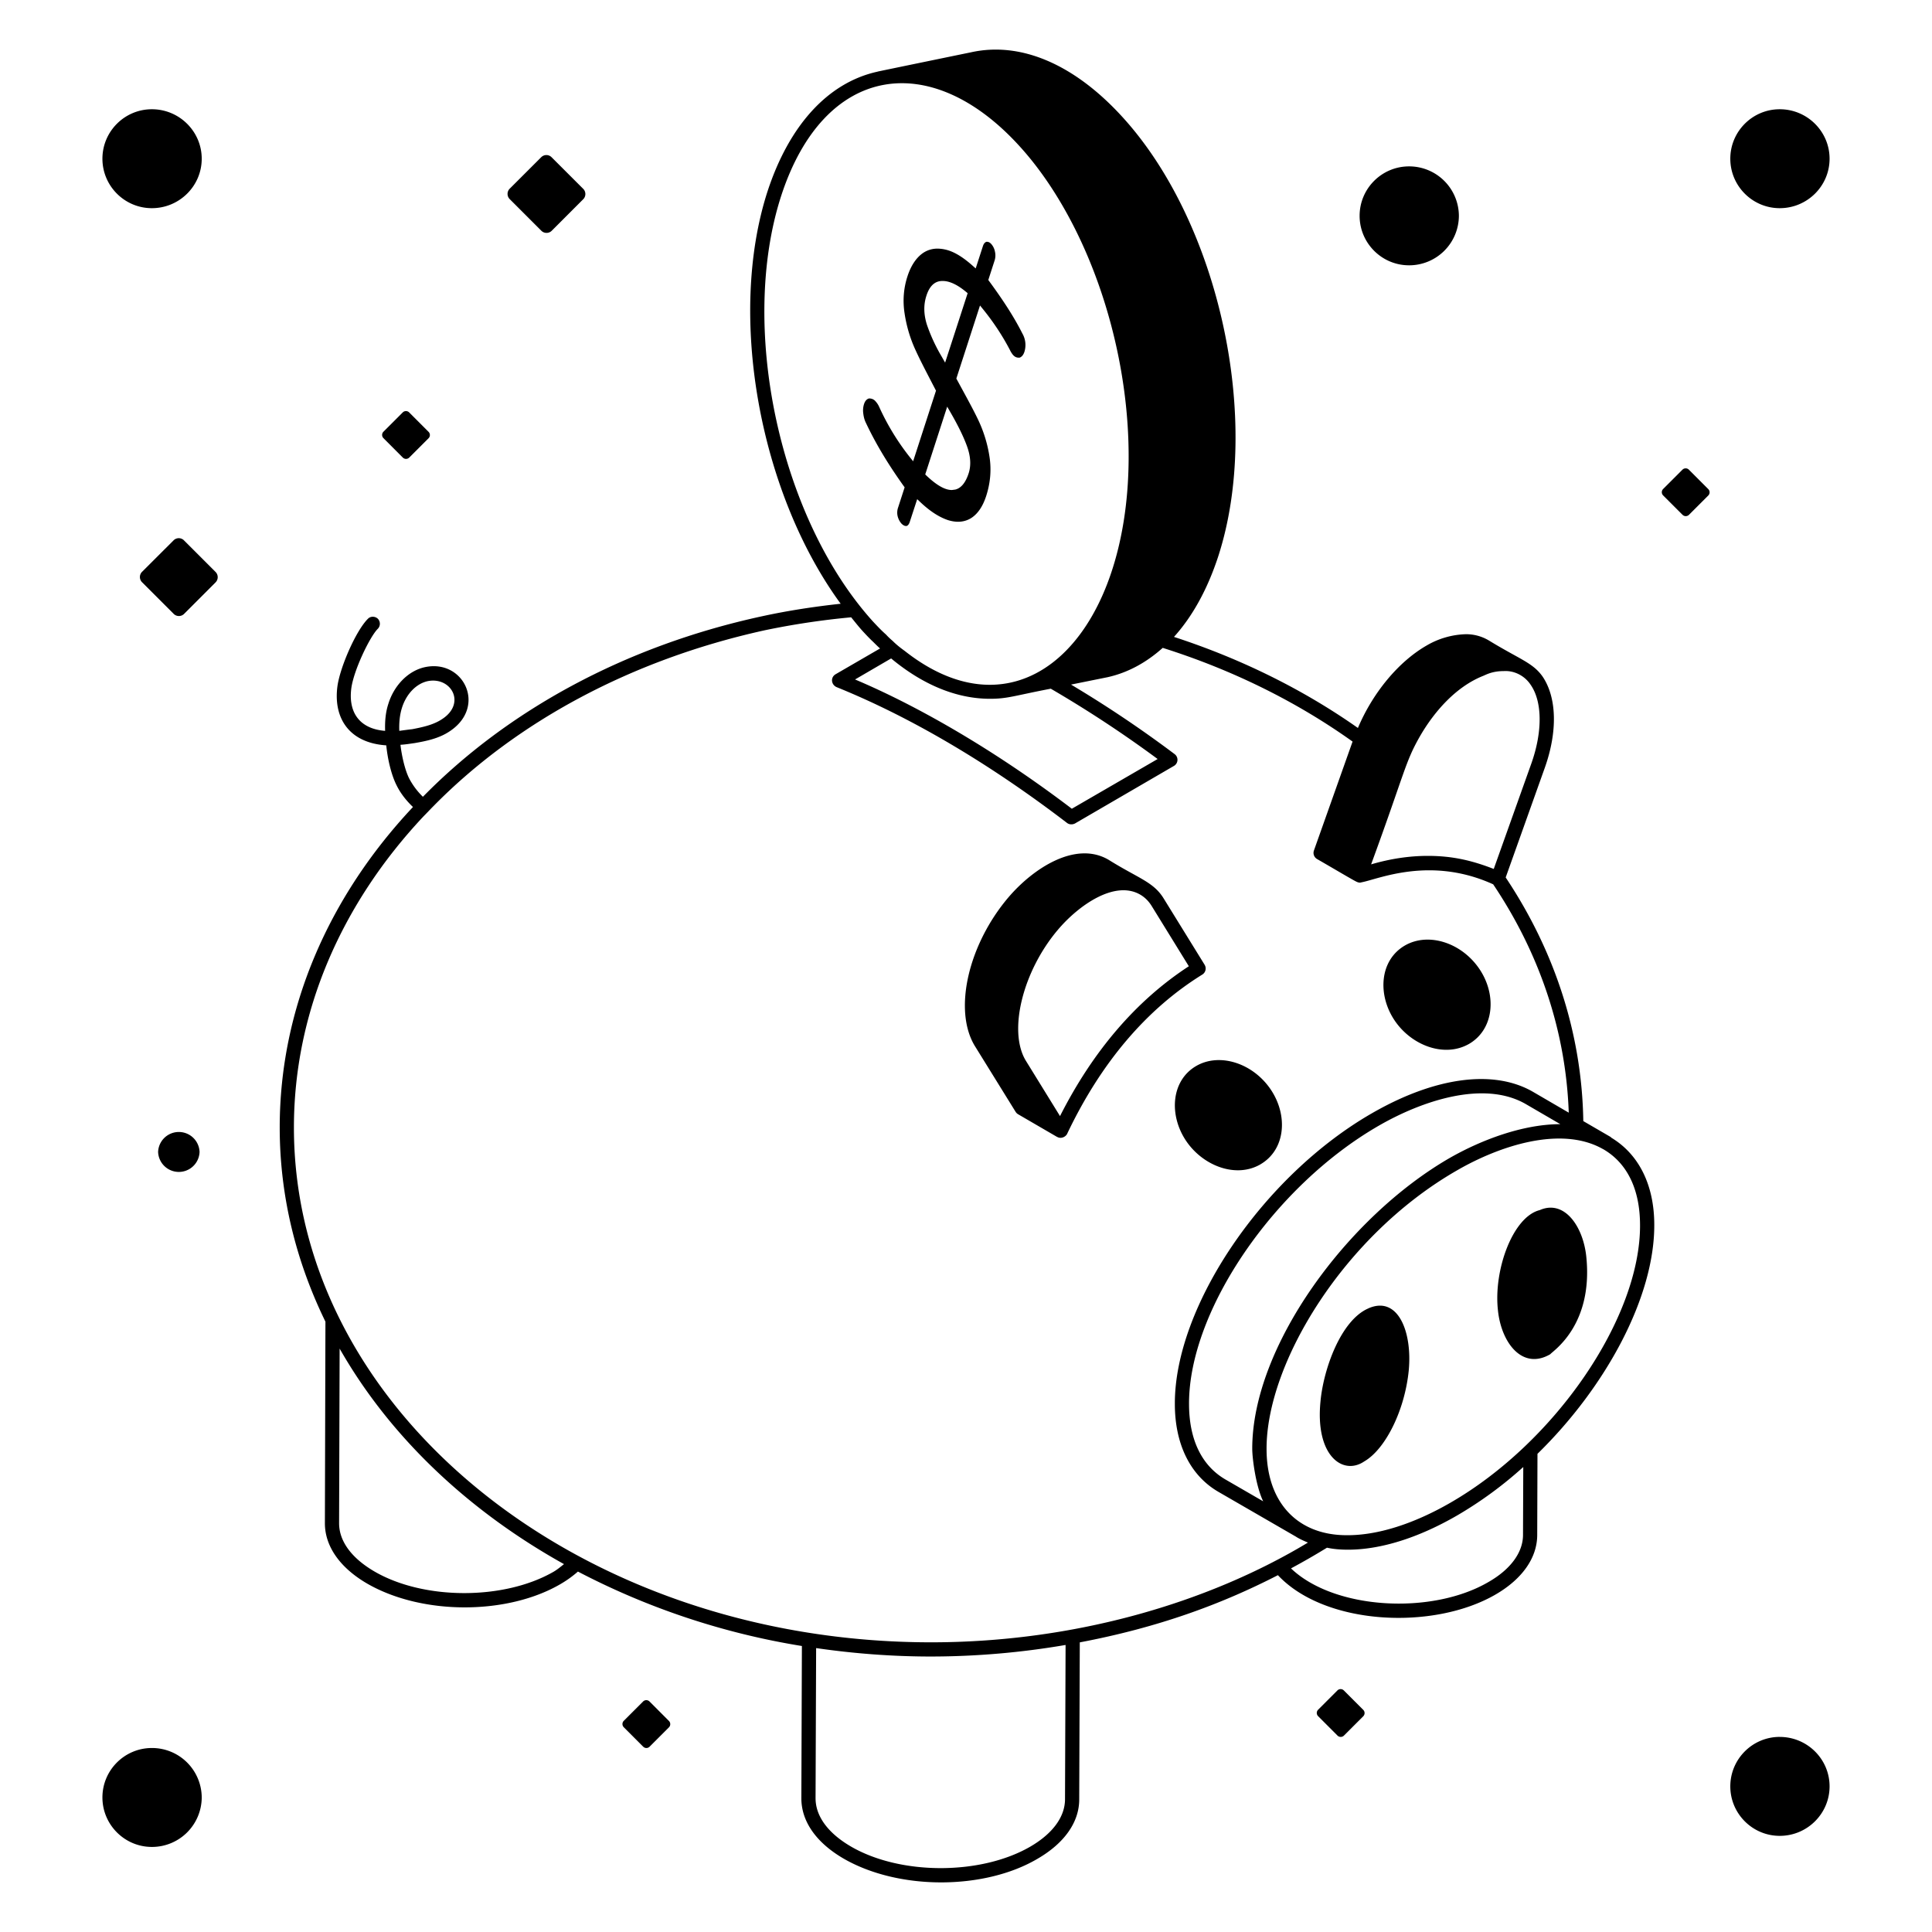
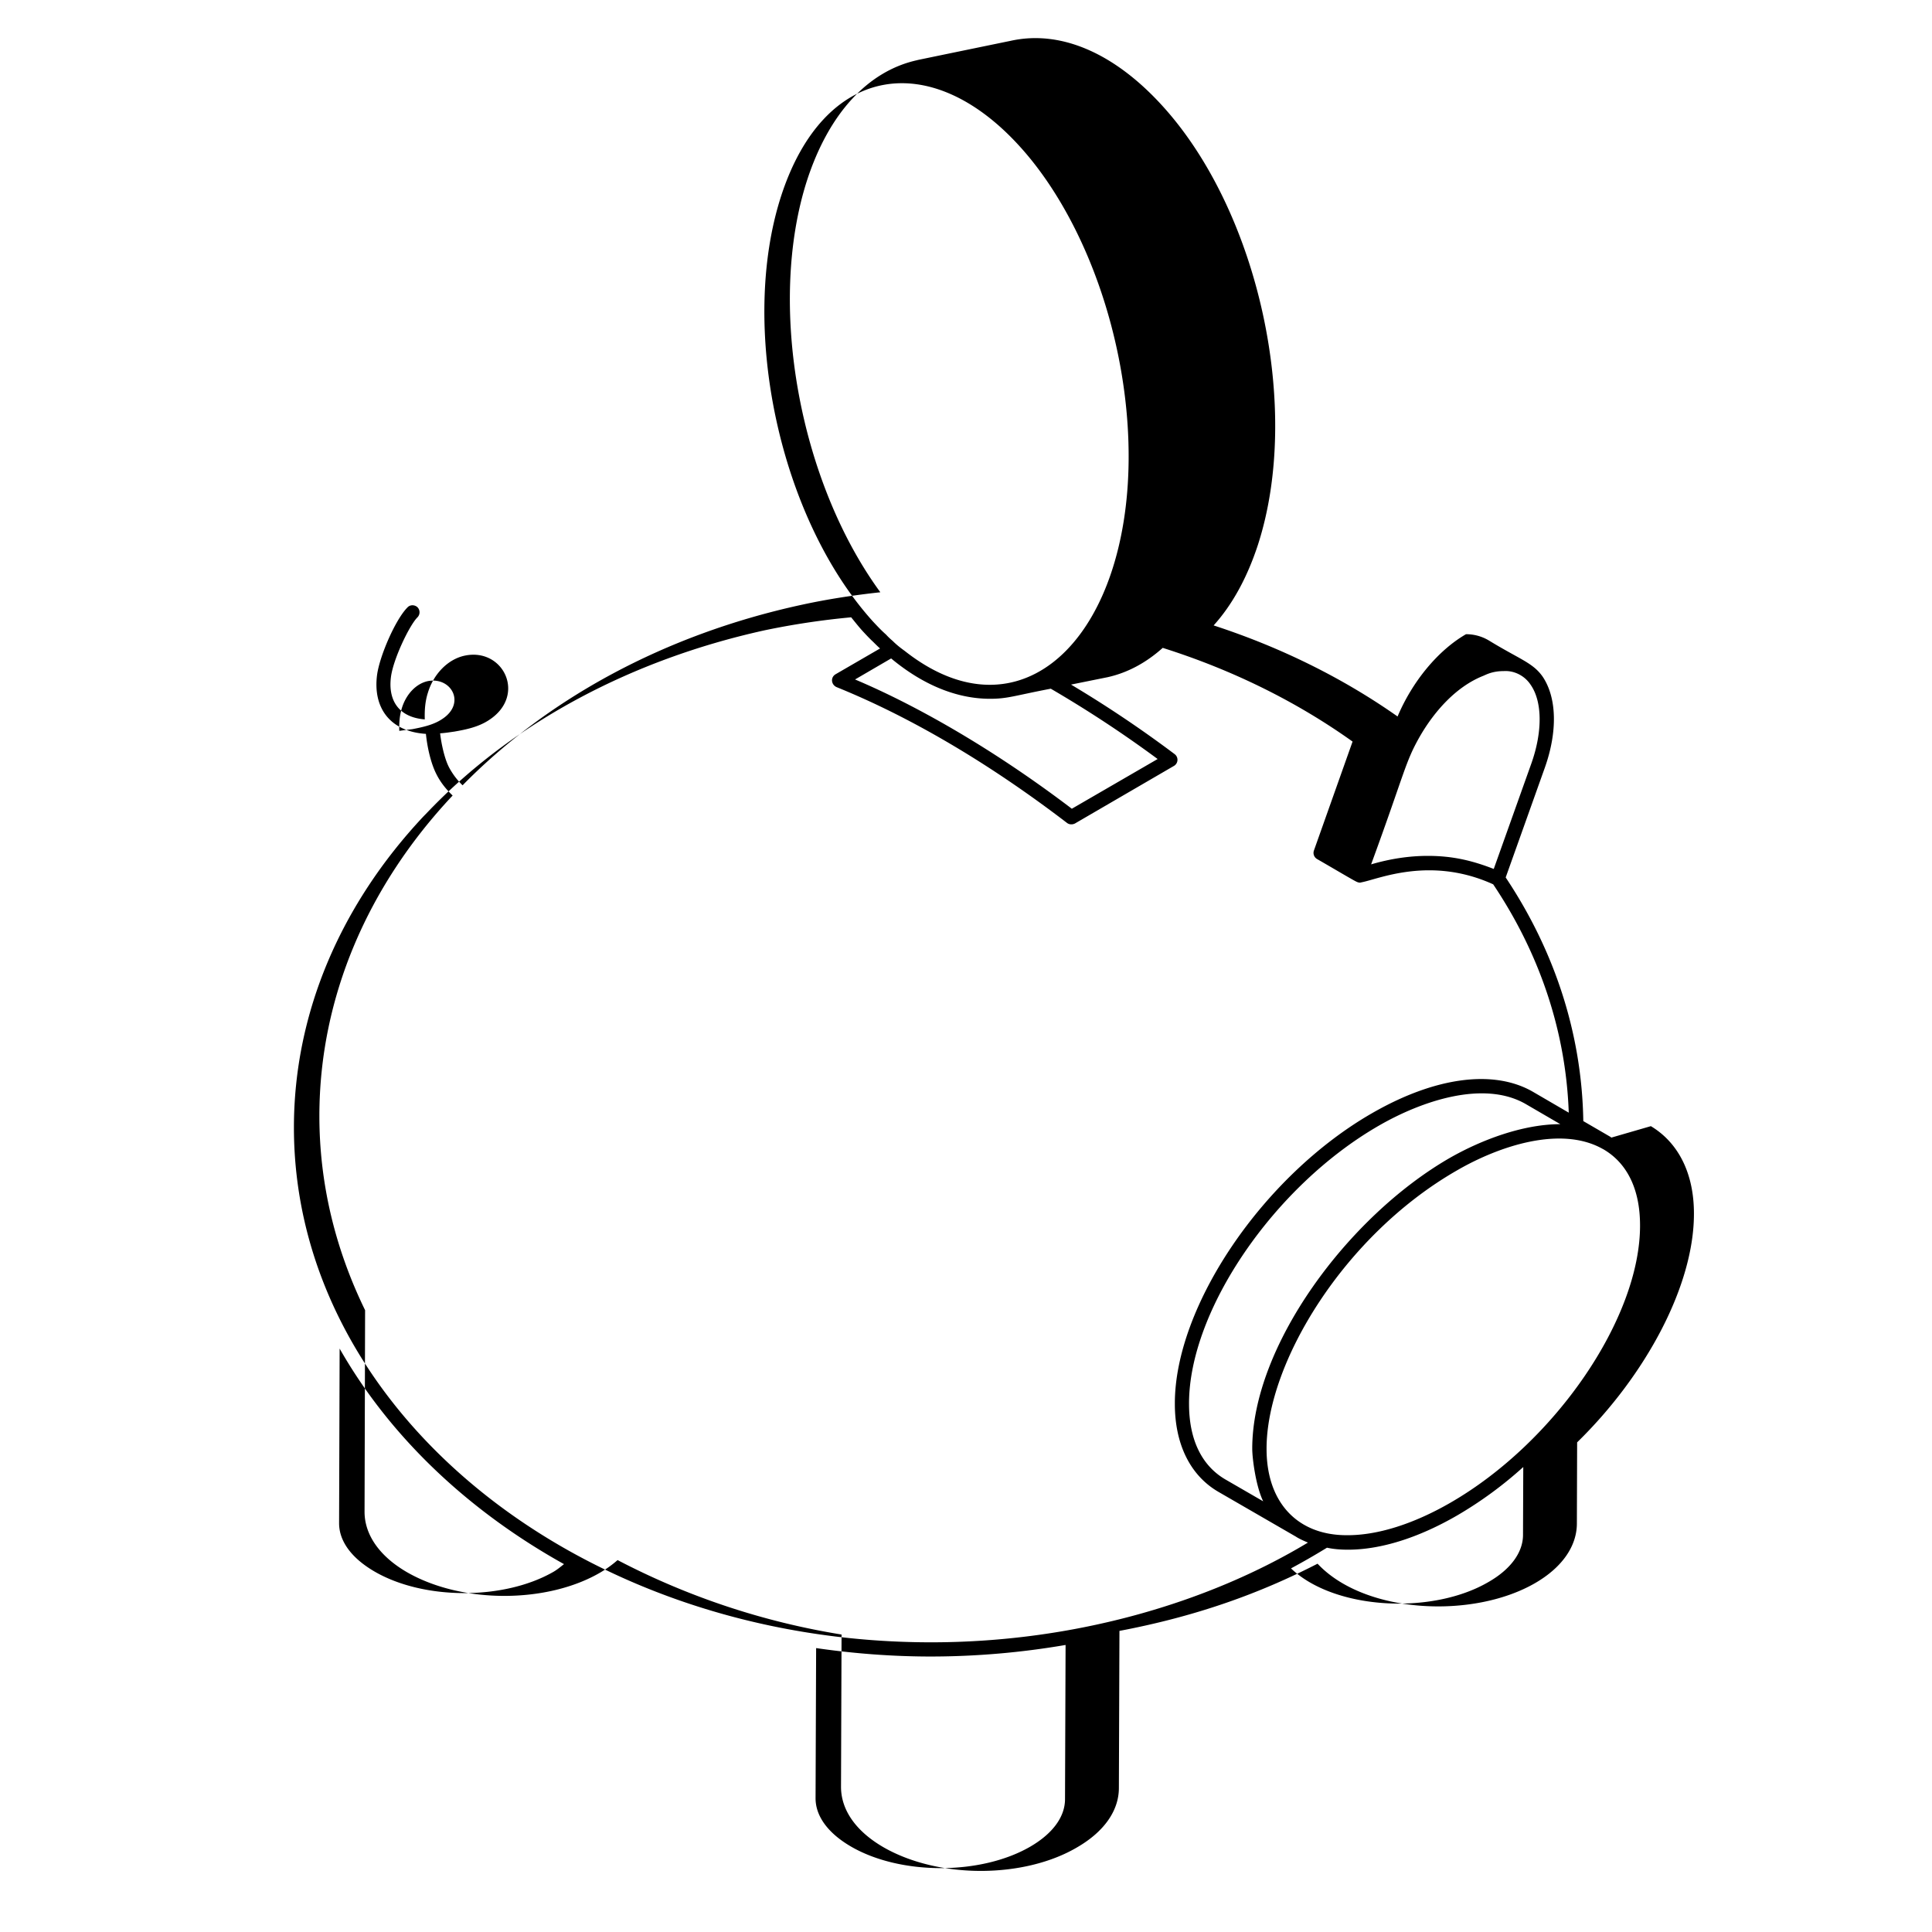
<svg xmlns="http://www.w3.org/2000/svg" viewBox="0 0 68 68">
-   <path d="M56.71 40.041c-.008-.005-.009-.016-.017-.021l-.001-.001h-.001l-.964-.56c-.05-3.107-1.028-6.019-2.732-8.575l1.38-3.87c.45-1.27.42-2.46-.08-3.2-.346-.491-.803-.605-1.893-1.272a1.558 1.558 0 0 0-.803-.22h-.001a2.888 2.888 0 0 0-1.396.404c-.99.573-1.887 1.664-2.408 2.896-1.909-1.343-4.093-2.429-6.474-3.205.648-.717 1.178-1.672 1.558-2.835 1.547-4.774.044-11.701-3.351-15.441-1.7-1.876-3.599-2.693-5.36-2.298-.15.03-3.157.65-3.271.675-.002 0-.003.003-.005.003-1.738.38-3.11 1.874-3.876 4.213-1.427 4.41-.264 10.637 2.574 14.516-.934.101-1.868.244-2.784.444-4.83 1.05-8.95 3.32-11.92 6.35a2.54 2.54 0 0 1-.47-.62c-.172-.322-.284-.882-.32-1.21.18-.01.35-.04.5-.06.4-.07.86-.16 1.24-.42 1.306-.87.479-2.554-.89-2.25-.58.13-1.08.64-1.28 1.3-.1.31-.12.63-.11.94-.893-.069-1.302-.643-1.19-1.5.085-.635.651-1.811.93-2.09.1-.1.1-.26 0-.36-.1-.09-.26-.09-.35.01-.42.42-.981 1.708-1.07 2.38-.145 1.124.425 1.985 1.72 2.07.044.443.164 1.018.37 1.42.15.3.36.55.57.75-2.97 3.16-4.69 7.09-4.69 11.28 0 2.412.575 4.716 1.609 6.834l-.019 7.096c0 .81.53 1.57 1.5 2.13 1.949 1.117 4.949 1.097 6.81 0a3.9 3.9 0 0 0 .596-.43 25.961 25.961 0 0 0 7.883 2.62l-.019 5.36c0 .82.53 1.57 1.5 2.13 1.95 1.117 4.95 1.096 6.81 0 .95-.55 1.47-1.29 1.47-2.09l.02-5.528c2.747-.52 4.975-1.337 6.973-2.365 1.657 1.769 5.468 1.95 7.657.683.95-.55 1.47-1.3 1.47-2.1l.009-2.854c2.428-2.372 4.118-5.531 4.111-8.056 0-1.402-.54-2.487-1.516-3.073zM14.144 24.924c.15-.49.5-.86.91-.95.827-.166 1.366.785.5 1.34-.3.2-.68.28-1.04.35-.17.02-.32.04-.46.06-.01-.27.01-.54.09-.8zm43.58 18.2c.01 3.26-2.98 7.64-6.68 9.77-1.32.76-2.59 1.15-3.65 1.14-1.708 0-2.815-1.132-2.815-3.035-.009-3.017 2.721-7.513 6.685-9.795 1.514-.88 3.682-1.591 5.147-.765l.015.007c.849.49 1.298 1.42 1.298 2.678zM44.46 52.841l-1.33-.769c-.837-.488-1.28-1.407-1.28-2.66-.009-3.273 2.988-7.666 6.68-9.792 1.507-.869 3.698-1.618 5.18-.756l1.208.703c-1.308 0-2.776.549-3.907 1.198-3.58 2.07-6.947 6.623-6.936 10.24.002.316.12 1.29.385 1.836zm9.445-25.987-1.33 3.73c-.724-.281-1.415-.46-2.32-.46-.649 0-1.317.1-1.996.299 1.198-3.268 1.193-3.59 1.72-4.511.509-.879 1.269-1.74 2.215-2.12.1-.038.316-.172.734-.172.338-.023.72.139.947.484.41.59.42 1.64.03 2.75zM36.984 24.24a41.258 41.258 0 0 1 3.761 2.475l-3.02 1.75c-2.834-2.155-5.541-3.668-7.63-4.55l1.27-.74c1.13.94 2.32 1.42 3.48 1.42.622 0 .83-.104 2.139-.355zM27.495 6.894c1.514-4.65 5.276-5.182 8.394-1.744.755.83 1.409 1.828 1.957 2.922 1.39 2.78 2.078 6.2 1.828 9.243-.463 5.61-4.013 8.613-7.839 5.589-.14-.1-.28-.21-.41-.34-.08-.07-.16-.14-.24-.23-.16-.14-.31-.3-.46-.46-3.28-3.63-4.73-10.35-3.23-14.98zm-8 48.42c-1.74 1.01-4.57 1.01-6.31 0-.81-.47-1.25-1.07-1.25-1.7l.019-6.148c1.747 3.069 4.491 5.69 7.897 7.586-.114.088-.219.18-.356.262zm17.99 8.01c0 .62-.43 1.21-1.22 1.67-1.74 1.01-4.57 1.01-6.31 0-.81-.47-1.25-1.07-1.25-1.7l.02-5.287c1.315.191 2.667.297 4.05.297a28.16 28.16 0 0 0 4.73-.407l-.02 5.427zm-4.71-5.52c-12.36 0-22.43-8.13-22.43-18.12 0-4.06 1.67-7.87 4.56-10.95.12-.12.23-.24.35-.36 2.9-2.95 6.94-5.15 11.66-6.19 1.006-.21 2.02-.362 3.043-.457.131.161.26.326.397.477.12.13.25.27.38.39.08.08.16.16.24.23l-1.57.91c-.184.115-.147.367.04.45 2.873 1.163 5.668 2.91 8.11 4.78.077.061.19.065.28.02l3.49-2.03a.249.249 0 0 0 .02-.41 41.177 41.177 0 0 0-3.648-2.449l1.287-.26c.714-.159 1.363-.515 1.94-1.032 2.47.78 4.727 1.902 6.682 3.298l-1.36 3.834a.25.25 0 0 0 .11.3c.66.38 1.295.76 1.404.806.091.037.124.024.159.014.574-.102 2.415-.94 4.636.07 1.612 2.402 2.558 5.135 2.66 8.037l-1.253-.73c-1.383-.804-3.454-.53-5.681.755-3.831 2.206-6.94 6.794-6.93 10.226 0 1.42.542 2.517 1.528 3.092l2.73 1.578.004.001.012.01c.13.08.27.14.41.2-3.5 2.109-8.198 3.51-13.26 3.51zm19.61-2.12c-1.989 1.161-5.42.977-6.946-.482a24.96 24.96 0 0 0 1.266-.728c.23.05.48.07.74.07 1.14 0 2.47-.41 3.85-1.21a13.918 13.918 0 0 0 2.319-1.7l-.009 2.39c0 .61-.43 1.21-1.22 1.66z" />
-   <path d="m42.399 33.957-1.439-2.33c-.361-.591-.89-.708-1.944-1.367-1.158-.676-2.648.297-3.528 1.33-1.416 1.673-1.936 3.964-1.181 5.218l1.44 2.326a.255.255 0 0 0 .087.084l1.372.798.006.001c.139.079.301-.01.348-.11 1.188-2.5 2.789-4.386 4.758-5.606a.25.25 0 0 0 .08-.344zm-5.09 5.326-1.2-1.945c-.636-1.036-.117-3.153 1.134-4.623.715-.842 1.987-1.749 2.889-1.227.158.092.294.224.403.4l1.308 2.121c-1.847 1.203-3.369 2.976-4.534 5.274zm14.395-2.54c.876-.508.984-1.703.381-2.616-.625-.947-1.806-1.326-2.634-.85-.896.518-.968 1.728-.376 2.623.591.895 1.762 1.34 2.63.842zm-7.345 4.24c.88-.509.984-1.7.38-2.616-.626-.947-1.808-1.326-2.633-.85-.883.51-.969 1.714-.371 2.62.589.892 1.756 1.345 2.624.847zm3.803 5.067.001.001c-.967.415-1.584 2.134-1.687 3.284-.187 1.913.795 2.608 1.54 2.103.758-.439 1.432-1.818 1.568-3.21.126-1.357-.38-2.637-1.422-2.178zm6.034-3.459c-.95.234-1.634 2.11-1.473 3.531.117 1.14.86 2.116 1.843 1.541.066-.1 1.522-.997 1.265-3.444-.115-1.074-.78-2.004-1.635-1.628zm-22.59-24.715a.54.54 0 0 0-.012.292.614.614 0 0 0 .129.254.313.313 0 0 0 .12.085l.045.007h.014c.05-.011.091-.06.118-.143l.262-.802.125.118c.324.303.635.508.952.617.127.04.248.06.362.06.16 0 .31-.04.445-.12.238-.145.42-.407.542-.78.15-.461.19-.925.12-1.38a4.645 4.645 0 0 0-.396-1.3c-.19-.4-.447-.86-.772-1.46l.833-2.572.128.158c.356.442.667.915.924 1.407a.87.87 0 0 0 .105.17c.059.066.118.102.21.102h.026c.079-.03.134-.097.17-.206a.812.812 0 0 0-.072-.645c-.31-.614-.705-1.212-1.199-1.883l.226-.7a.585.585 0 0 0 .008-.298.56.56 0 0 0-.131-.27c-.048-.051-.092-.077-.16-.077h-.007c-.056.018-.097.067-.125.15l-.255.788-.125-.111c-.352-.31-.66-.49-.943-.553a1.245 1.245 0 0 0-.276-.033.89.89 0 0 0-.538.174c-.228.17-.402.44-.52.803-.135.417-.17.854-.101 1.299.067.448.195.88.381 1.285.179.393.412.834.725 1.438l-.805 2.485-.128-.16a8.517 8.517 0 0 1-1.063-1.746.72.72 0 0 0-.125-.196.278.278 0 0 0-.219-.108h-.022c-.08.025-.137.09-.173.203a.746.746 0 0 0-.025.321c.015.13.045.239.094.336.374.793.826 1.521 1.362 2.268l-.234.723zm1.019-6.445c-.117-.37-.122-.707-.017-1.027.11-.341.297-.514.556-.514h.017c.078 0 .16.013.246.041.178.057.365.169.573.34l.058.048-.793 2.444-.123-.216a6 6 0 0 1-.517-1.116zm.713 2.882.124.215c.26.451.452.844.569 1.166.132.358.154.682.062.965-.107.33-.266.522-.469.572l-.122.016c-.24 0-.53-.163-.887-.5l-.05-.048.773-2.386zM5.346 7.327c.967 0 1.754-.78 1.754-1.74s-.787-1.742-1.754-1.742c-.96 0-1.741.781-1.741 1.741s.781 1.741 1.741 1.741zm0 54.197c-.96 0-1.741.78-1.741 1.74s.781 1.742 1.741 1.742A1.75 1.75 0 0 0 7.1 63.265a1.75 1.75 0 0 0-1.754-1.741zM62.641 7.327c.968 0 1.754-.78 1.754-1.74s-.786-1.742-1.754-1.742c-.96 0-1.74.781-1.74 1.741s.78 1.741 1.74 1.741zm0 53.806c-.96 0-1.74.781-1.74 1.741s.78 1.742 1.74 1.742c.968 0 1.754-.782 1.754-1.742s-.786-1.74-1.754-1.74zM49.595 9.338a1.75 1.75 0 0 0 1.753-1.742 1.75 1.75 0 0 0-1.753-1.74c-.96 0-1.741.78-1.741 1.74s.78 1.742 1.74 1.742zM7.024 40.545a.73.73 0 0 0-1.459 0 .73.73 0 0 0 1.459 0zm7.154-24.44a.161.161 0 0 0 .226 0l.68-.68a.16.16 0 0 0 0-.226l-.683-.684a.16.16 0 0 0-.225 0l-.68.68a.16.16 0 0 0 0 .226l.682.684zm45.265.426a.16.16 0 0 0-.226 0l-.68.68a.16.16 0 0 0 0 .226l.683.683a.161.161 0 0 0 .226 0l.68-.68a.16.16 0 0 0 0-.225l-.683-.684zM6.476 19.019a.258.258 0 0 0-.367 0L5 20.126a.26.26 0 0 0 0 .367l1.113 1.113c.049.049.114.076.184.076.069 0 .135-.027.183-.076l1.107-1.108a.26.26 0 0 0 0-.367L6.476 19.02zM19.053 8.121c.048.049.114.076.183.076.07 0 .135-.027.184-.076l1.107-1.108a.26.26 0 0 0 0-.367l-1.113-1.112a.257.257 0 0 0-.366 0L17.94 6.641a.26.26 0 0 0 0 .367l1.113 1.113zm28.245 51.376a.16.16 0 0 0-.225 0l-.68.68a.16.16 0 0 0 0 .226l.683.684c.03.03.07.046.113.046s.083-.016.113-.046l.68-.68a.16.16 0 0 0 0-.226l-.684-.684zm-24.437.39a.159.159 0 0 0-.226 0l-.68.68a.16.16 0 0 0 0 .226l.683.684c.031.03.07.047.113.047s.083-.017.113-.047l.68-.68a.16.16 0 0 0 0-.226l-.683-.684z" />
+   <path d="M56.71 40.041c-.008-.005-.009-.016-.017-.021l-.001-.001h-.001l-.964-.56c-.05-3.107-1.028-6.019-2.732-8.575l1.38-3.87c.45-1.27.42-2.46-.08-3.2-.346-.491-.803-.605-1.893-1.272a1.558 1.558 0 0 0-.803-.22h-.001c-.99.573-1.887 1.664-2.408 2.896-1.909-1.343-4.093-2.429-6.474-3.205.648-.717 1.178-1.672 1.558-2.835 1.547-4.774.044-11.701-3.351-15.441-1.7-1.876-3.599-2.693-5.36-2.298-.15.03-3.157.65-3.271.675-.002 0-.003.003-.005.003-1.738.38-3.11 1.874-3.876 4.213-1.427 4.41-.264 10.637 2.574 14.516-.934.101-1.868.244-2.784.444-4.83 1.05-8.95 3.32-11.92 6.35a2.54 2.54 0 0 1-.47-.62c-.172-.322-.284-.882-.32-1.21.18-.01.35-.04.5-.06.4-.07.86-.16 1.24-.42 1.306-.87.479-2.554-.89-2.25-.58.13-1.08.64-1.28 1.3-.1.31-.12.63-.11.94-.893-.069-1.302-.643-1.19-1.5.085-.635.651-1.811.93-2.09.1-.1.1-.26 0-.36-.1-.09-.26-.09-.35.01-.42.42-.981 1.708-1.07 2.38-.145 1.124.425 1.985 1.72 2.07.044.443.164 1.018.37 1.42.15.3.36.55.57.75-2.97 3.16-4.69 7.09-4.69 11.28 0 2.412.575 4.716 1.609 6.834l-.019 7.096c0 .81.53 1.57 1.5 2.13 1.949 1.117 4.949 1.097 6.81 0a3.9 3.9 0 0 0 .596-.43 25.961 25.961 0 0 0 7.883 2.62l-.019 5.36c0 .82.53 1.57 1.5 2.13 1.95 1.117 4.95 1.096 6.81 0 .95-.55 1.47-1.29 1.47-2.09l.02-5.528c2.747-.52 4.975-1.337 6.973-2.365 1.657 1.769 5.468 1.95 7.657.683.95-.55 1.47-1.3 1.47-2.1l.009-2.854c2.428-2.372 4.118-5.531 4.111-8.056 0-1.402-.54-2.487-1.516-3.073zM14.144 24.924c.15-.49.5-.86.91-.95.827-.166 1.366.785.5 1.34-.3.2-.68.28-1.04.35-.17.02-.32.04-.46.06-.01-.27.01-.54.09-.8zm43.58 18.2c.01 3.26-2.98 7.64-6.68 9.77-1.32.76-2.59 1.15-3.65 1.14-1.708 0-2.815-1.132-2.815-3.035-.009-3.017 2.721-7.513 6.685-9.795 1.514-.88 3.682-1.591 5.147-.765l.015.007c.849.49 1.298 1.42 1.298 2.678zM44.46 52.841l-1.33-.769c-.837-.488-1.28-1.407-1.28-2.66-.009-3.273 2.988-7.666 6.68-9.792 1.507-.869 3.698-1.618 5.18-.756l1.208.703c-1.308 0-2.776.549-3.907 1.198-3.58 2.07-6.947 6.623-6.936 10.24.002.316.12 1.29.385 1.836zm9.445-25.987-1.33 3.73c-.724-.281-1.415-.46-2.32-.46-.649 0-1.317.1-1.996.299 1.198-3.268 1.193-3.59 1.72-4.511.509-.879 1.269-1.74 2.215-2.12.1-.038.316-.172.734-.172.338-.023.72.139.947.484.41.59.42 1.64.03 2.75zM36.984 24.24a41.258 41.258 0 0 1 3.761 2.475l-3.02 1.75c-2.834-2.155-5.541-3.668-7.63-4.55l1.27-.74c1.13.94 2.32 1.42 3.48 1.42.622 0 .83-.104 2.139-.355zM27.495 6.894c1.514-4.65 5.276-5.182 8.394-1.744.755.83 1.409 1.828 1.957 2.922 1.39 2.78 2.078 6.2 1.828 9.243-.463 5.61-4.013 8.613-7.839 5.589-.14-.1-.28-.21-.41-.34-.08-.07-.16-.14-.24-.23-.16-.14-.31-.3-.46-.46-3.28-3.63-4.73-10.35-3.23-14.98zm-8 48.42c-1.74 1.01-4.57 1.01-6.31 0-.81-.47-1.25-1.07-1.25-1.7l.019-6.148c1.747 3.069 4.491 5.69 7.897 7.586-.114.088-.219.18-.356.262zm17.99 8.01c0 .62-.43 1.21-1.22 1.67-1.74 1.01-4.57 1.01-6.31 0-.81-.47-1.25-1.07-1.25-1.7l.02-5.287c1.315.191 2.667.297 4.05.297a28.16 28.16 0 0 0 4.73-.407l-.02 5.427zm-4.71-5.52c-12.36 0-22.43-8.13-22.43-18.12 0-4.06 1.67-7.87 4.56-10.95.12-.12.23-.24.35-.36 2.9-2.95 6.94-5.15 11.66-6.19 1.006-.21 2.02-.362 3.043-.457.131.161.26.326.397.477.12.13.25.27.38.39.08.08.16.16.24.23l-1.57.91c-.184.115-.147.367.04.45 2.873 1.163 5.668 2.91 8.11 4.78.077.061.19.065.28.02l3.49-2.03a.249.249 0 0 0 .02-.41 41.177 41.177 0 0 0-3.648-2.449l1.287-.26c.714-.159 1.363-.515 1.94-1.032 2.47.78 4.727 1.902 6.682 3.298l-1.36 3.834a.25.25 0 0 0 .11.3c.66.38 1.295.76 1.404.806.091.037.124.024.159.014.574-.102 2.415-.94 4.636.07 1.612 2.402 2.558 5.135 2.66 8.037l-1.253-.73c-1.383-.804-3.454-.53-5.681.755-3.831 2.206-6.94 6.794-6.93 10.226 0 1.42.542 2.517 1.528 3.092l2.73 1.578.004.001.012.01c.13.08.27.14.41.2-3.5 2.109-8.198 3.51-13.26 3.51zm19.61-2.12c-1.989 1.161-5.42.977-6.946-.482a24.96 24.96 0 0 0 1.266-.728c.23.05.48.07.74.07 1.14 0 2.47-.41 3.85-1.21a13.918 13.918 0 0 0 2.319-1.7l-.009 2.39c0 .61-.43 1.21-1.22 1.66z" />
</svg>